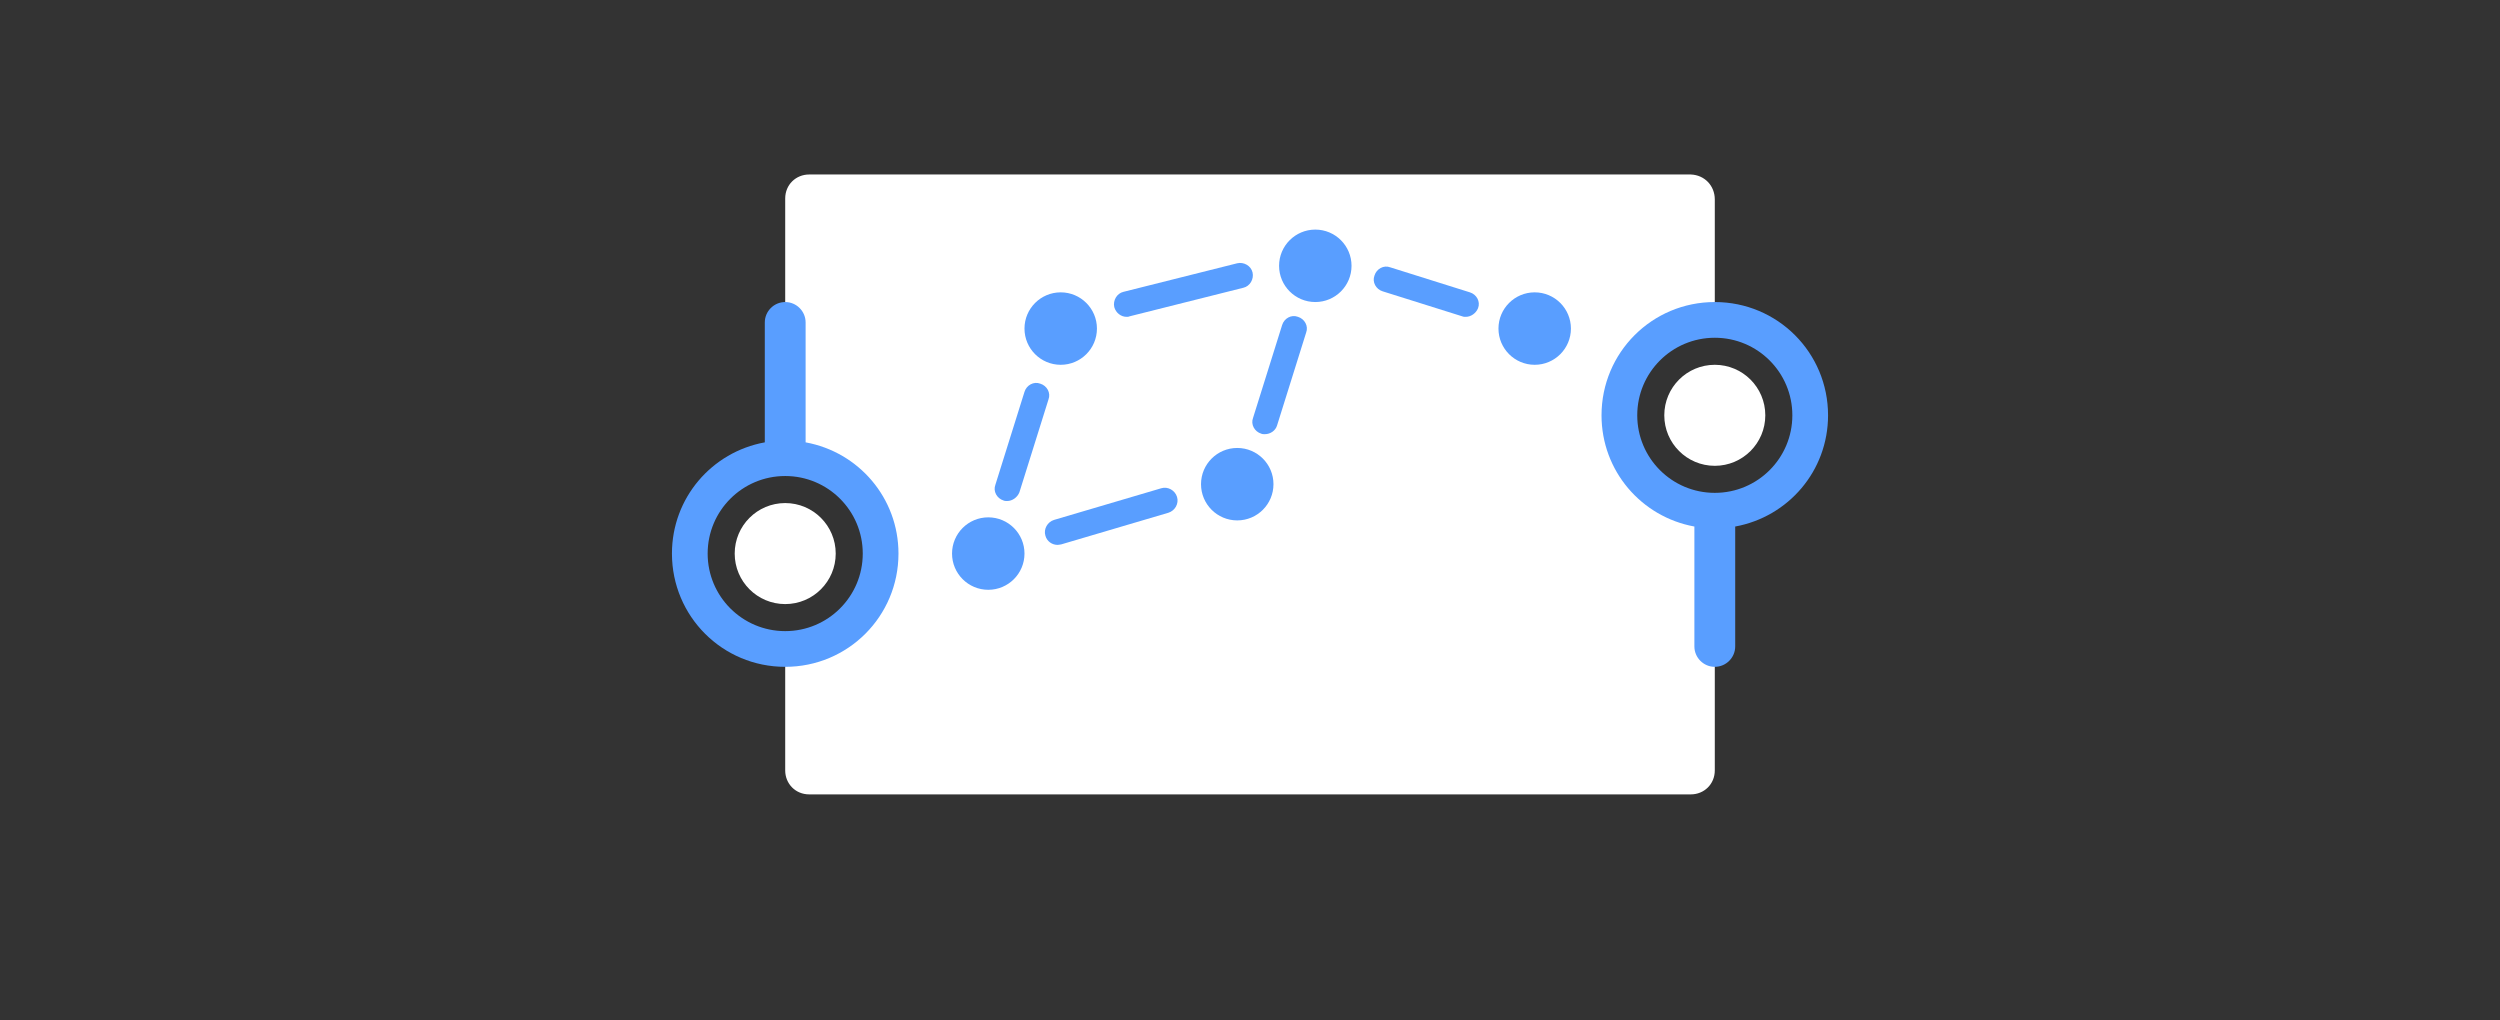
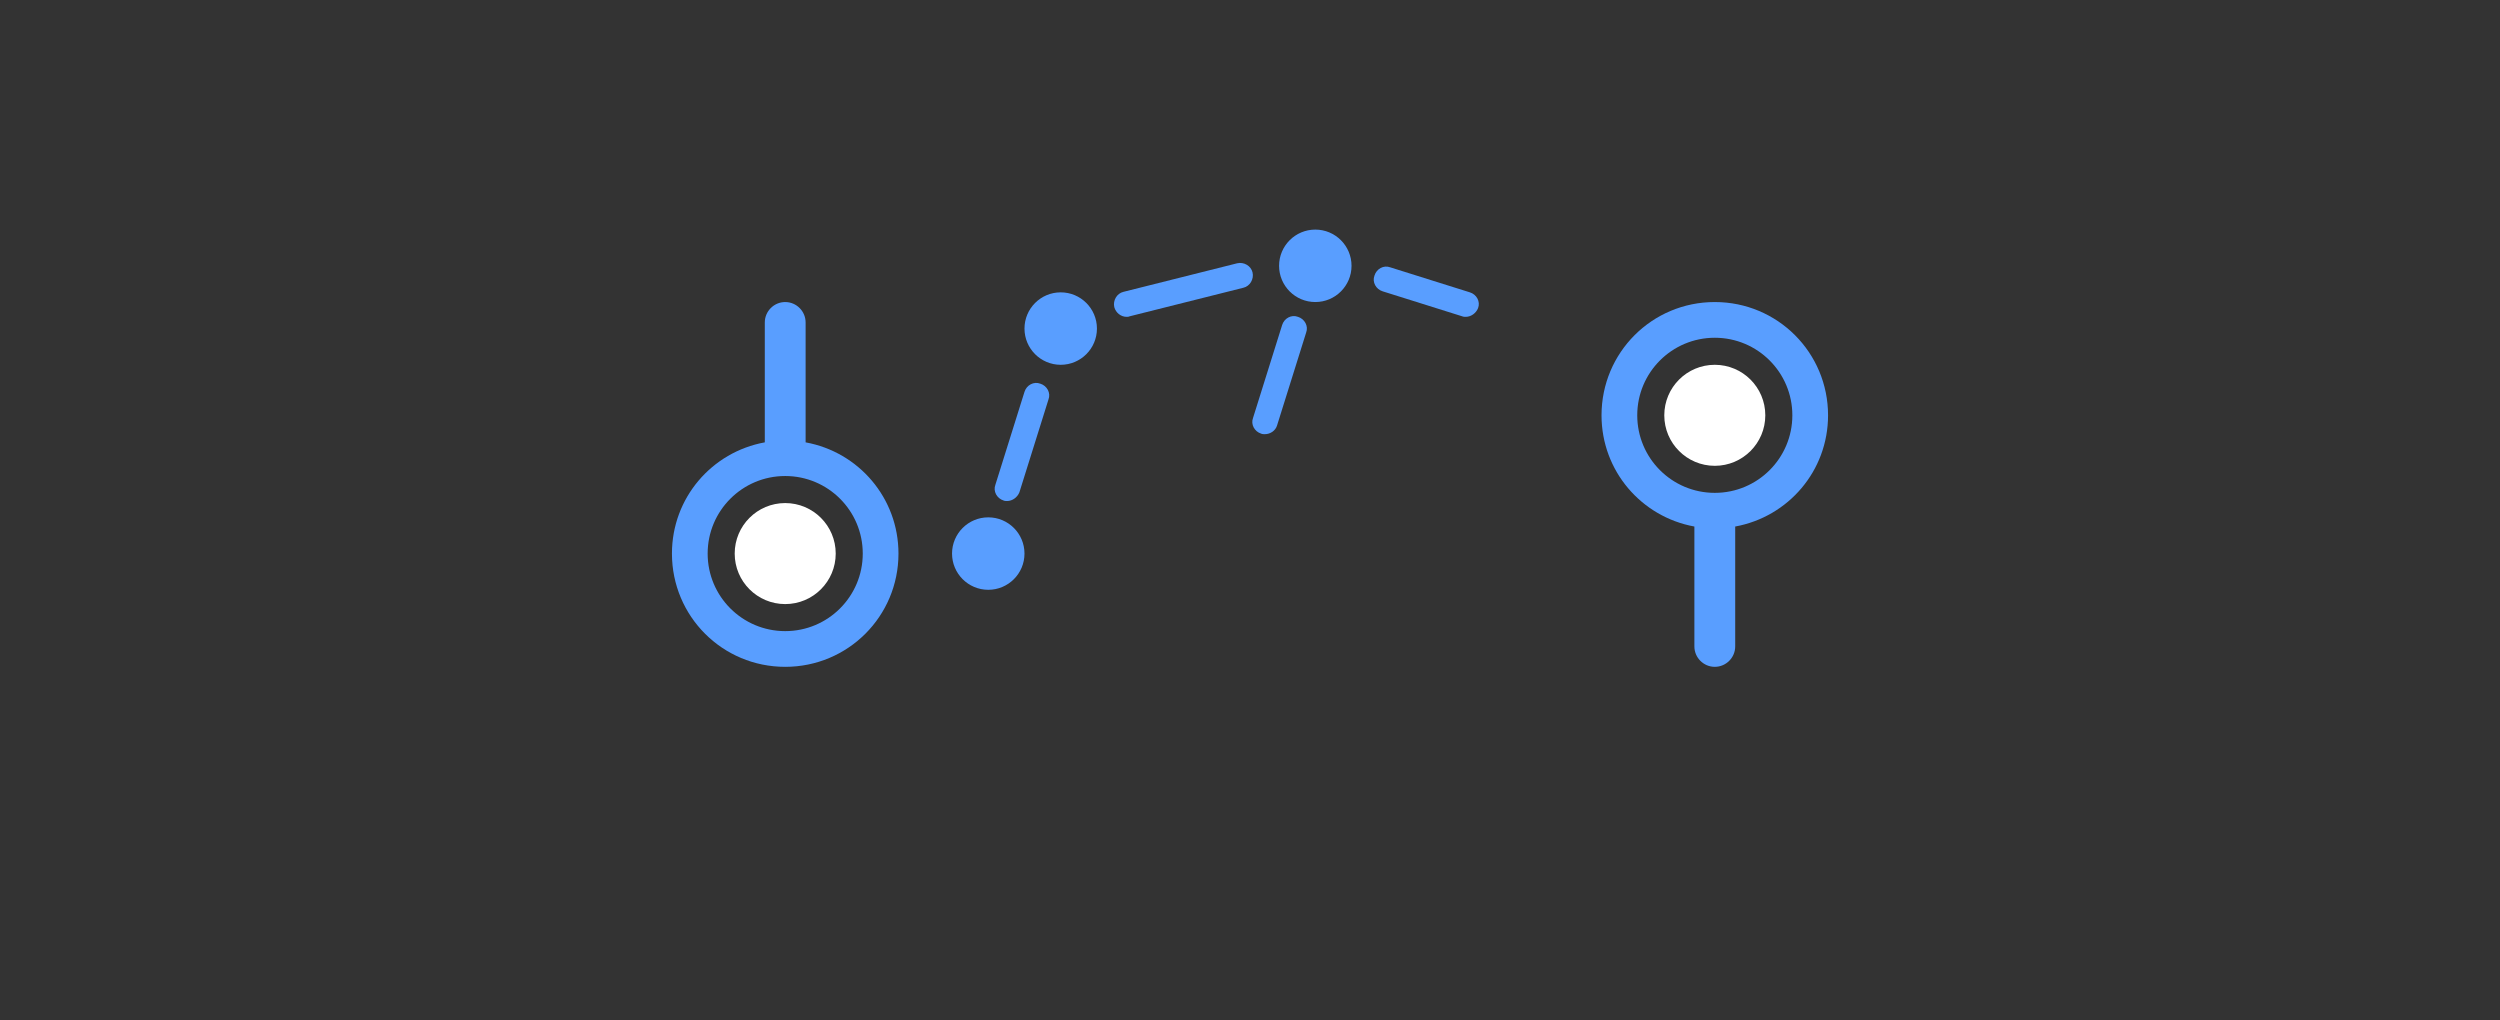
<svg xmlns="http://www.w3.org/2000/svg" version="1.1" id="Ebene_1" x="0px" y="0px" viewBox="0 0 490 200" style="enable-background:new 0 0 490 200;" xml:space="preserve">
  <rect x="0" y="0" width="490" height="200" fill="#333333" stroke="none" />
  <style type="text/css">
	.st0{fill:none;}
	.st1{fill:#FFFFFF;}
	.st2{fill:#599EFF;}
</style>
  <g>
-     <rect x="0" y="0" class="st0" width="490" height="200" />
-   </g>
+     </g>
  <g>
-     <path class="st1" d="M317.6,81.4c0-10.2,8.3-18.5,18.5-18.5V39.1c0-2.7-2-4.8-4.7-4.9H185.5h-20.3h-6.6c-2.6,0-4.7,2-4.7,4.7V90   c10.2,0,18.5,8.3,18.5,18.5c0,10.2-8.3,18.5-18.5,18.5v24c0,2.6,2,4.7,4.7,4.7h6.6h20.3h145.9c2.6,0,4.7-2,4.7-4.7V99.9   C325.8,99.9,317.6,91.6,317.6,81.4z" />
-   </g>
+     </g>
  <g>
    <circle class="st1" cx="153.9" cy="108.5" r="9.9" />
  </g>
  <g>
    <circle class="st2" cx="193.7" cy="108.5" r="7.1" />
  </g>
  <g>
    <circle class="st2" cx="207.9" cy="64.4" r="7.1" />
  </g>
  <g>
-     <circle class="st2" cx="242.5" cy="94.9" r="7.1" />
-   </g>
+     </g>
  <g>
    <circle class="st2" cx="257.8" cy="52.1" r="7.1" />
  </g>
  <g>
-     <circle class="st2" cx="300.8" cy="64.4" r="7.1" />
-   </g>
+     </g>
  <g>
    <circle class="st1" cx="336.1" cy="81.4" r="9.9" />
  </g>
  <g>
    <path class="st2" d="M157.9,86.7V63.2c0-2.2-1.8-4-4-4s-4,1.8-4,4v23.5c-10.4,1.9-18.2,10.9-18.2,21.8c0,12.3,9.9,22.2,22.2,22.2   c12.3,0,22.2-9.9,22.2-22.2C176.1,97.6,168.3,88.6,157.9,86.7z M153.9,123.7c-8.4,0-15.2-6.8-15.2-15.2c0-8.4,6.8-15.2,15.2-15.2   c8.4,0,15.2,6.8,15.2,15.2C169.1,116.9,162.3,123.7,153.9,123.7z" />
  </g>
  <g>
    <path class="st2" d="M332.1,103.2v23.5c0,2.2,1.8,4,4,4s4-1.8,4-4v-23.5c10.4-1.9,18.2-10.9,18.2-21.8c0-12.3-9.9-22.2-22.2-22.2   c-12.3,0-22.2,9.9-22.2,22.2C313.9,92.3,321.7,101.3,332.1,103.2z M336.1,66.2c8.4,0,15.2,6.8,15.2,15.2c0,8.4-6.8,15.2-15.2,15.2   c-8.4,0-15.2-6.8-15.2-15.2C320.9,73,327.7,66.2,336.1,66.2z" />
  </g>
  <g>
-     <path class="st2" d="M207.3,106.8c-1.1,0-2.1-0.7-2.4-1.8c-0.4-1.3,0.4-2.7,1.7-3.1l21-6.2c1.3-0.4,2.7,0.4,3.1,1.7   c0.4,1.3-0.4,2.7-1.7,3.1l-21,6.2C207.8,106.7,207.6,106.8,207.3,106.8z" />
-   </g>
+     </g>
  <g>
    <path class="st2" d="M197.4,98.2c-0.2,0-0.5,0-0.7-0.1c-1.3-0.4-2.1-1.8-1.6-3.1l5.7-18.2c0.4-1.3,1.8-2.1,3.1-1.6   c1.3,0.4,2.1,1.8,1.6,3.1l-5.7,18.2C199.4,97.5,198.4,98.2,197.4,98.2z" />
  </g>
  <g>
    <path class="st2" d="M247.9,85.1c-0.2,0-0.5,0-0.7-0.1c-1.3-0.4-2.1-1.8-1.6-3.1l5.7-18.2c0.4-1.3,1.8-2.1,3.1-1.6   c1.3,0.4,2.1,1.8,1.6,3.1l-5.7,18.2C250,84.4,249,85.1,247.9,85.1z" />
  </g>
  <g>
    <path class="st2" d="M287.3,62.1c-0.2,0-0.5,0-0.7-0.1l-15.6-4.9c-1.3-0.4-2.1-1.8-1.6-3.1c0.4-1.3,1.8-2.1,3.1-1.6l15.6,4.9   c1.3,0.4,2.1,1.8,1.6,3.1C289.3,61.4,288.3,62.1,287.3,62.1z" />
  </g>
  <g>
    <path class="st2" d="M220.8,62.1c-1.1,0-2.1-0.8-2.4-1.9c-0.3-1.3,0.5-2.7,1.8-3l22.3-5.6c1.3-0.3,2.7,0.5,3,1.8   c0.3,1.3-0.5,2.7-1.8,3L221.4,62C221.2,62.1,221,62.1,220.8,62.1z" />
  </g>
</svg>